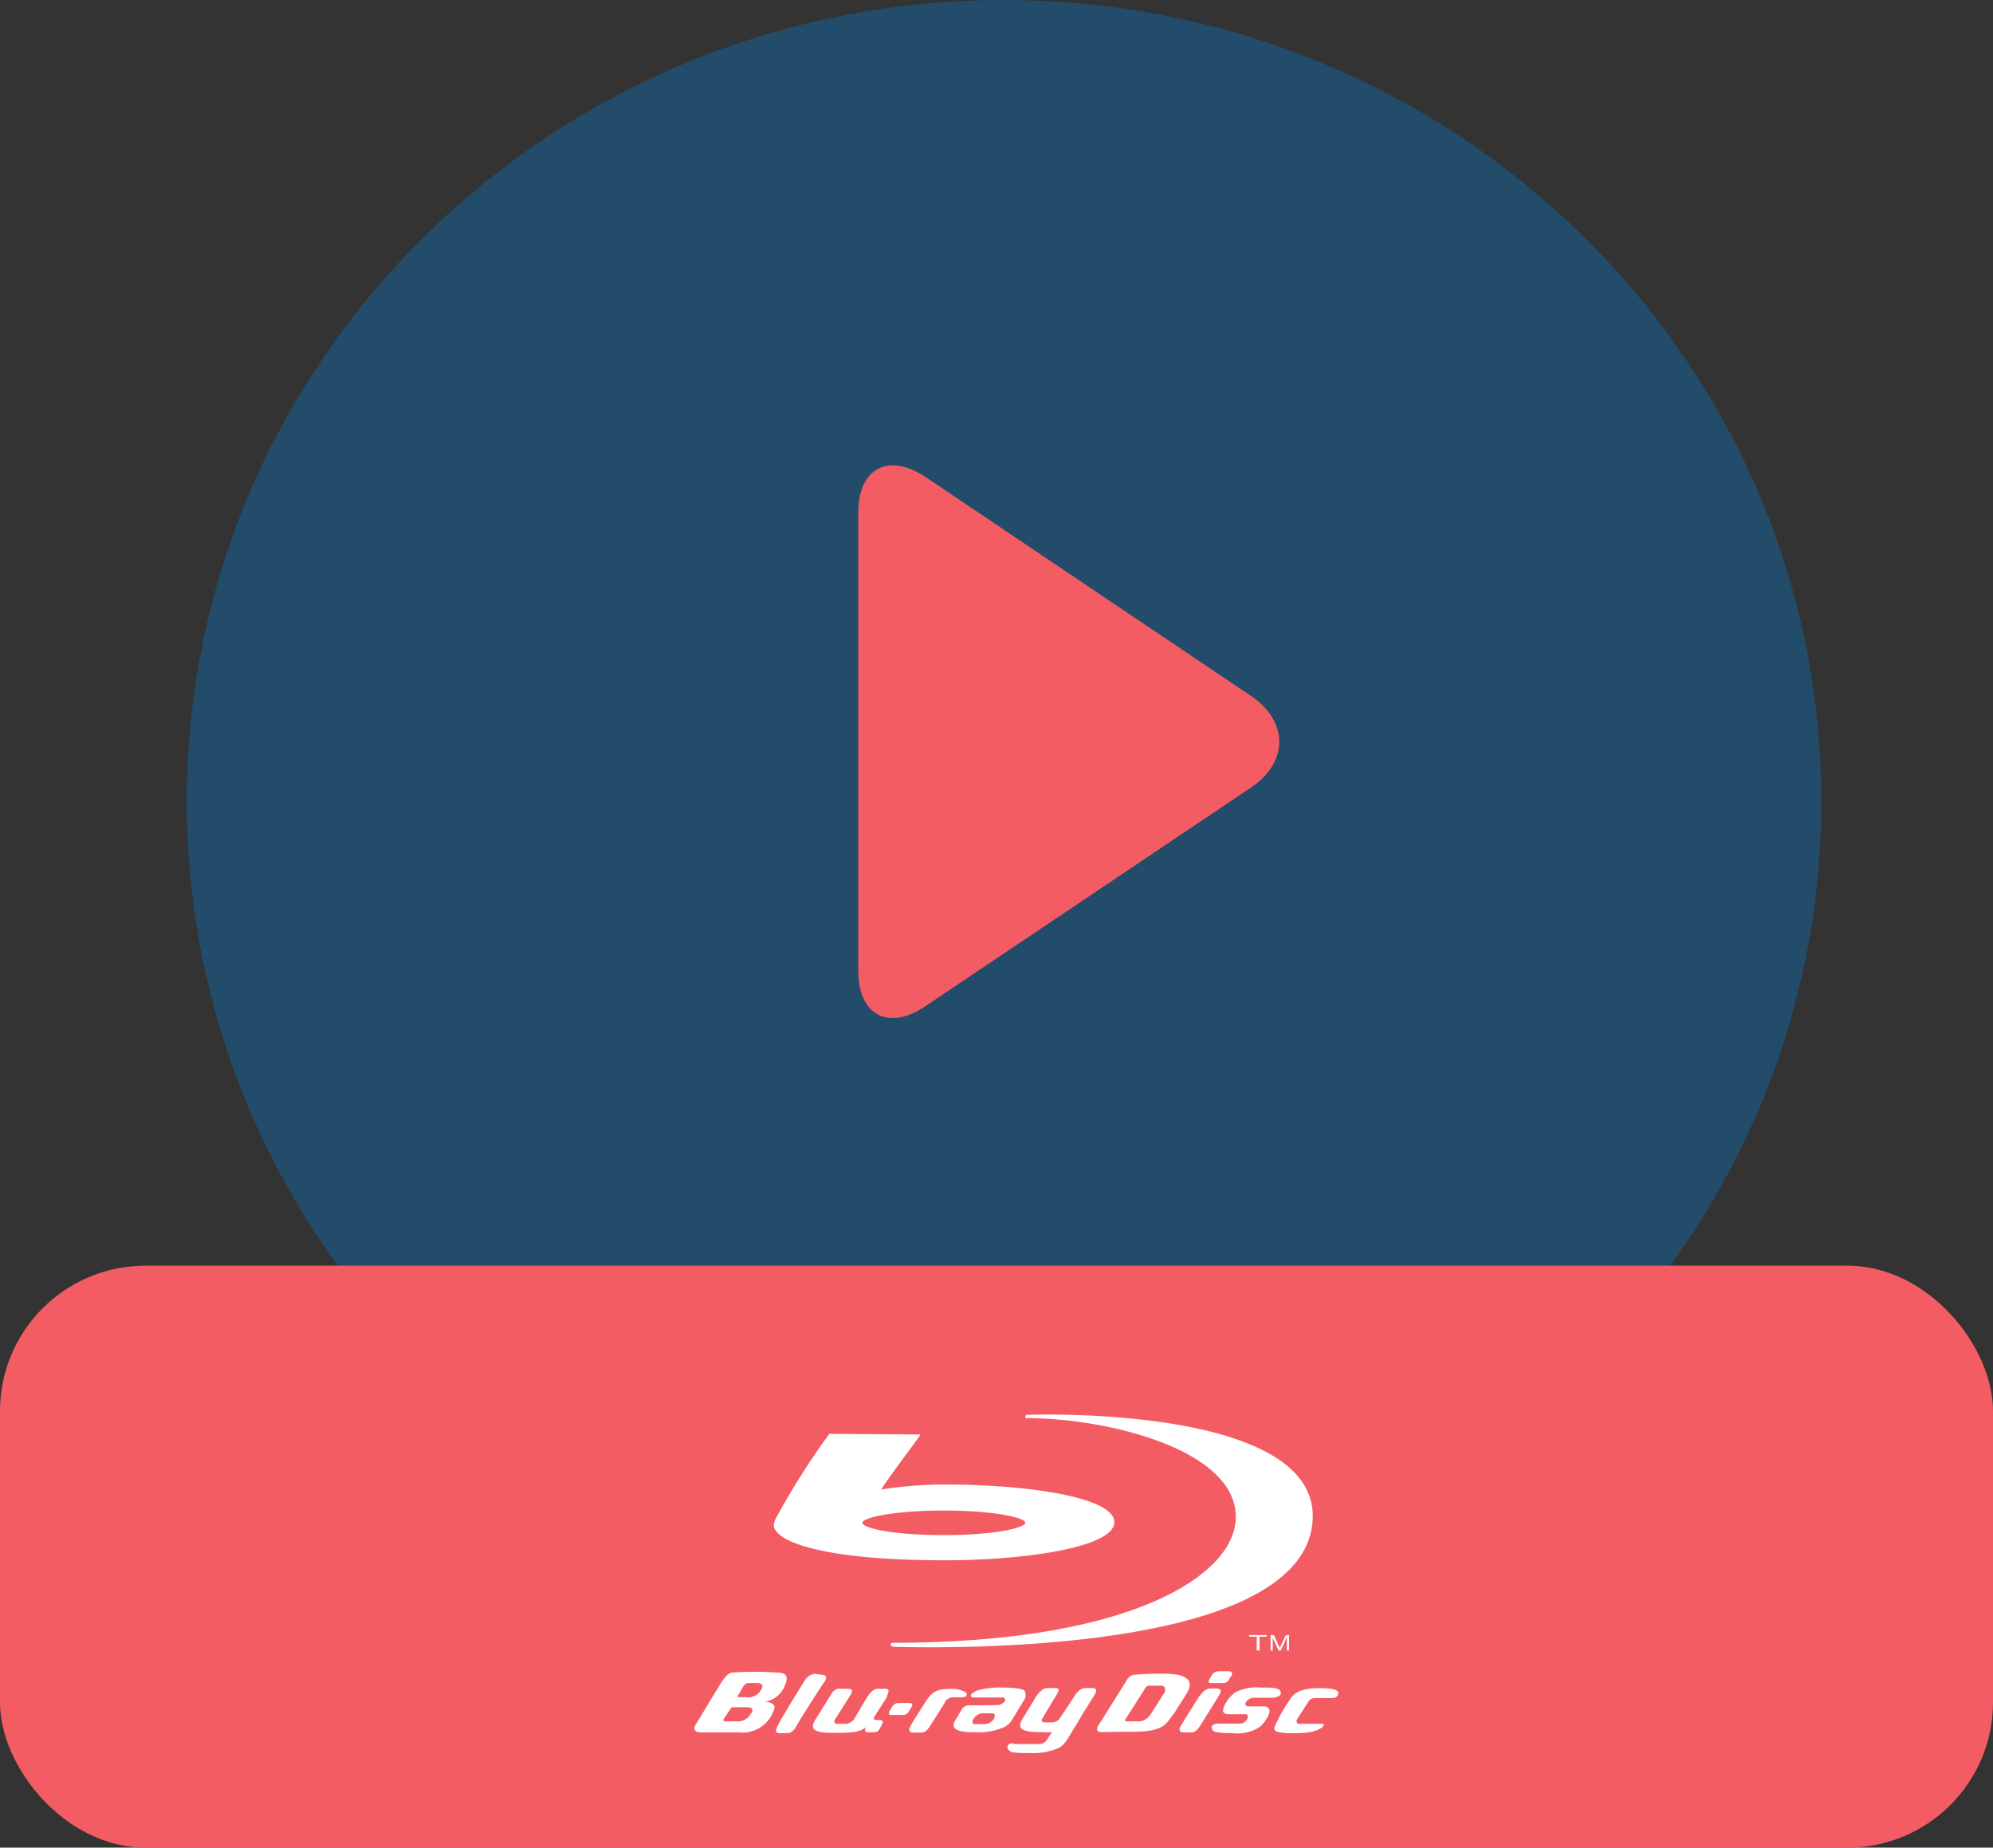
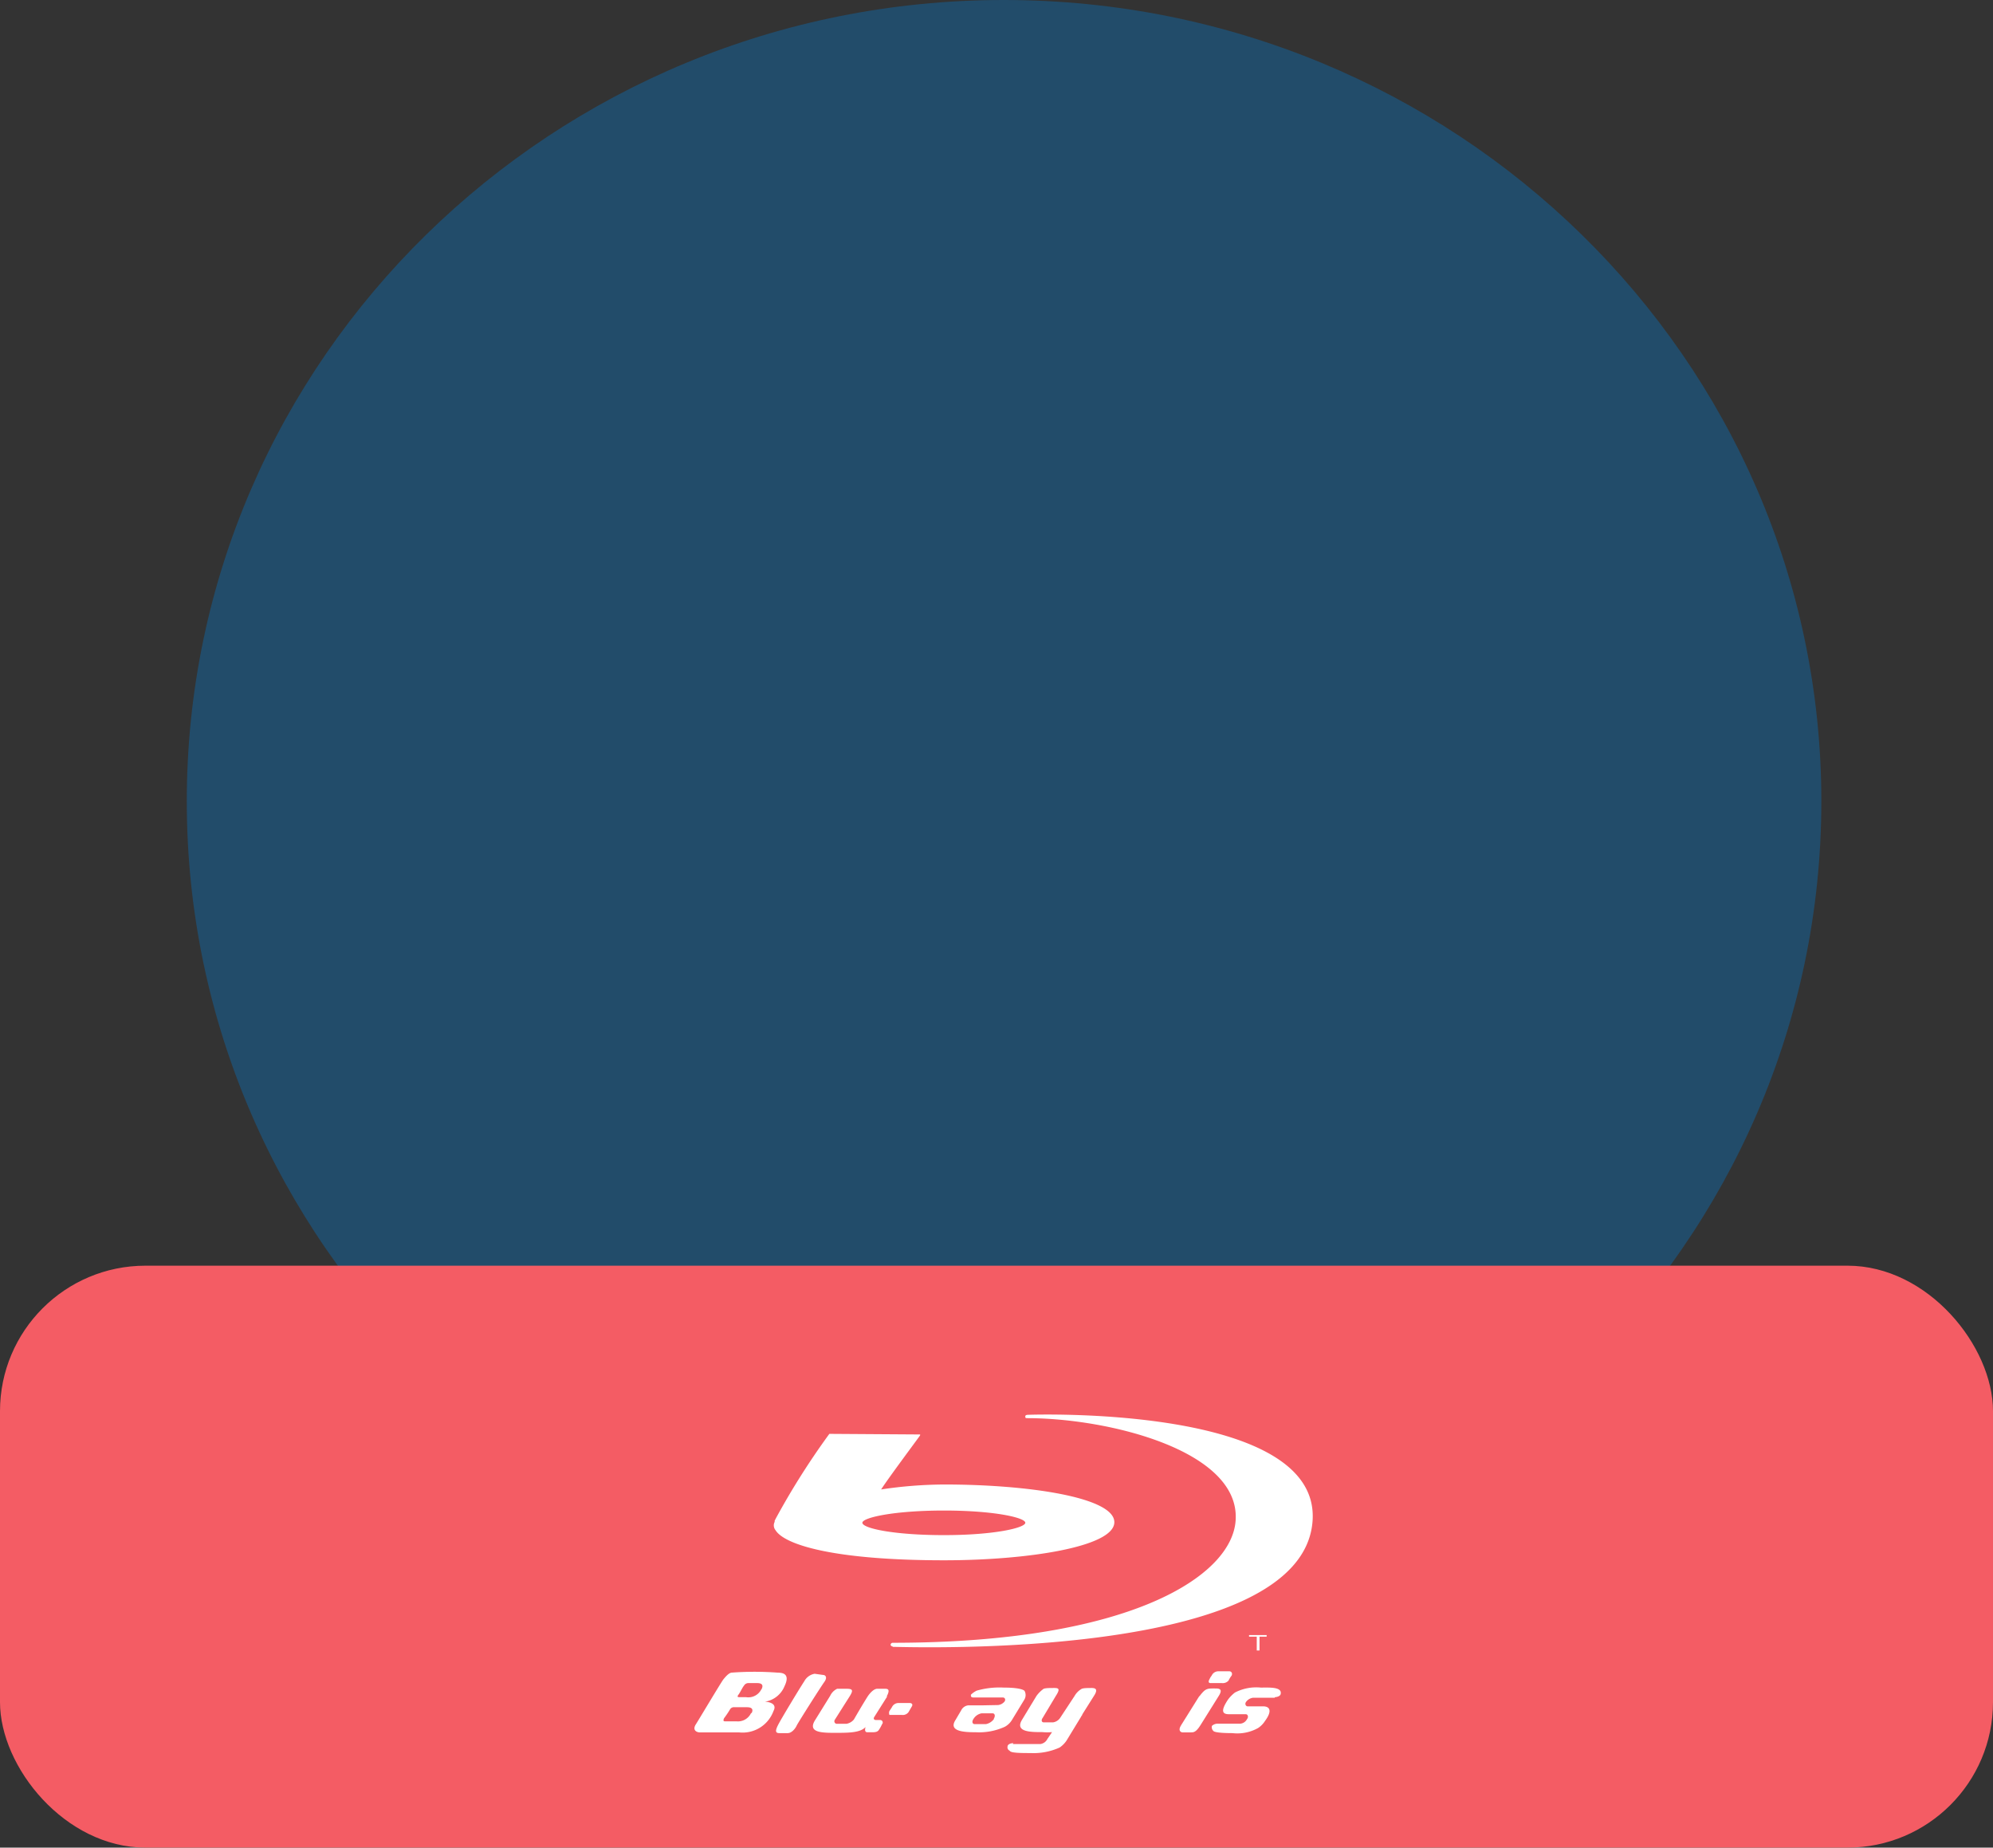
<svg xmlns="http://www.w3.org/2000/svg" id="蓝光播放" viewBox="0 0 137 127">
  <rect x="0" y="0" width="137" height="127" fill="#333333" stroke="none" />
  <defs>
    <style>.cls-1{fill:#224c6a;}.cls-2{fill:#f45c64;}.cls-3{fill:#fff;}</style>
  </defs>
  <title>blu-ray-player-icon</title>
  <path id="光盘" class="cls-1" d="M69,0c31,0,56.2,24.65,56.2,55.07S100.08,110.13,69,110.13,12.84,85.48,12.84,55.07,38,0,69,0ZM55,29.43c0-4.2,3-5.68,6.78-3.3L94.17,46.69c3.74,2.37,3.74,6.23,0,8.6L61.79,75.85c-3.74,2.38-6.78.89-6.78-3.29V29.43Z" />
-   <path id="播放" class="cls-2" d="M59,35.23c0-3.07,2.09-4.15,4.67-2.41L86,47.84c2.58,1.74,2.58,4.56,0,6.29l-22.34,15C61.11,70.9,59,69.81,59,66.75V35.23Z" />
  <rect id="圆角矩形_3" data-name="圆角矩形 3" class="cls-2" y="87" width="137" height="40" rx="10" ry="10" />
  <path class="cls-3" d="M56,115.05a1,1,0,0,0-.71.51c-.28.42-1.57,2.55-1.8,3s-.17.57.09.57h.57c.27,0,.52-.31.61-.51s1.66-2.67,1.9-3,.08-.49-.09-.49Z" />
  <path class="cls-3" d="M50.8,119.08a2.26,2.26,0,0,0,2.37-1.47c.33-.62-.59-.64-.59-.64a1.74,1.74,0,0,0,1.35-1.07c.48-1-.36-.91-.51-.93a21.26,21.26,0,0,0-3.1,0c-.21,0-.45.29-.59.46s-1.67,2.74-1.9,3.1,0,.53.25.55c.72,0,1.63,0,2.72,0Zm.83-1.33a1,1,0,0,1-1,.57h-.76c-.1,0-.19,0-.1-.21a6.92,6.92,0,0,0,.4-.59.31.31,0,0,1,.32-.17h.82c.15,0,.55,0,.36.4Zm.71-1.64a1,1,0,0,1-1.05.55h-.45c-.08,0-.21,0-.08-.17s.28-.51.38-.62a.35.35,0,0,1,.3-.18H52c.16,0,.56,0,.35.42Z" />
  <path class="cls-3" d="M82.45,116.57l-1.25,2c-.27.41,0,.51.09.51h.56c.2,0,.36,0,.68-.51l1.25-2c.35-.55-.07-.51-.34-.51-.47,0-.59,0-1,.55Z" />
  <path class="cls-3" d="M87.63,116.7H86.12a.71.71,0,0,0-.47.29c-.1.15,0,.3.11.3,0,0,.61,0,1.07,0s.64.31.13,1a1.6,1.6,0,0,1-.48.49,2.92,2.92,0,0,1-1.76.35c-1.24,0-1.3-.14-1.3-.14a.35.35,0,0,1-.11-.36.59.59,0,0,1,.4-.15h1.56a.58.58,0,0,0,.45-.31c.12-.15.06-.34-.09-.34H84.47c-.55,0-.48-.36-.06-1a2.48,2.48,0,0,1,.48-.49,3.19,3.19,0,0,1,1.78-.34c.54,0,1.43-.06,1.37.4,0,.21-.32.26-.41.26Z" />
-   <path class="cls-3" d="M91.56,116.72H90.34a.57.57,0,0,0-.45.32l-.72,1.13c-.1.15,0,.32.07.32h1.45c.21,0,.34,0,.32.08s-.32.57-2,.57c-1.52,0-1.42-.21-1.4-.44a12.45,12.45,0,0,1,1-1.79c.23-.38.56-.87,2.06-.87s1.33.32,1.31.4-.08.28-.4.28Z" />
  <path class="cls-3" d="M84.51,114.88c.11,0,.24.11.15.3a1.75,1.75,0,0,0-.21.34.53.53,0,0,1-.46.17h-.78c-.15,0-.15-.13-.07-.26a1,1,0,0,1,.15-.25.5.5,0,0,1,.46-.3Z" />
  <path class="cls-3" d="M61.77,117.06a.5.5,0,0,0-.46.29l-.17.26c-.06.14,0,.27,0,.27H62a.49.49,0,0,0,.45-.19l.21-.36c.13-.19,0-.27-.13-.27Z" />
-   <path class="cls-3" d="M80.67,117.84c.49-.8.19-.3.89-1.42s-.4-1.37-1.46-1.37a18.77,18.77,0,0,0-2.13.07.67.67,0,0,0-.5.35l-2,3.19c-.11.19-.07.34.08.38s.48,0,2.11,0c2.25,0,2.45-.42,3-1.24ZM80,116.42s-.85,1.35-.91,1.42a1,1,0,0,1-.74.48h-.84c-.15,0-.23,0-.13-.17L78.75,116a.3.3,0,0,1,.26-.13h.82c.27,0,.34.28.17.59Z" />
  <path class="cls-3" d="M67.57,117.22c-.48,0-.63,0-1,0a.61.61,0,0,0-.49.33l-.4.68c-.5.78.57.84,1.4.84a4.25,4.25,0,0,0,2-.38,1.32,1.32,0,0,0,.48-.46l.87-1.43a.61.61,0,0,0,0-.57S70.3,116,69,116a5.68,5.68,0,0,0-1.86.21,1.53,1.53,0,0,0-.4.28c0,.12,0,.19.19.19h2c.15,0,.21.14.13.27a.67.67,0,0,1-.45.25Zm.76.93v0a.9.9,0,0,1-.55.36H67c-.16,0-.21-.17-.08-.36v0a.83.83,0,0,1,.55-.38h.76c.15,0,.21.17.08.38Z" />
-   <path class="cls-3" d="M64.94,117a.73.73,0,0,1,.5-.33h.61c.09,0,.39,0,.41-.2s-.62-.38-.87-.38c-.89,0-1.39,0-1.9.79-.4.61-.8,1.24-1.07,1.7s0,.51.12.51h.55c.21,0,.36,0,.68-.51l1-1.58Z" />
  <path class="cls-3" d="M61,116.59,60.11,118c-.11.16,0,.23.1.23h.3a.17.17,0,0,1,.12.29,2.47,2.47,0,0,1-.21.38c-.08.13-.21.17-.44.17h-.36c-.25,0-.12-.36-.12-.36-.36.4-1.19.4-2.07.4s-1.92,0-1.42-.84l1.06-1.71a1,1,0,0,1,.48-.48s0,0,.49,0,.7,0,.36.53l-1,1.58c-.11.15,0,.3.12.3h.66a.85.85,0,0,0,.52-.3s.49-.86.93-1.56c.11-.17.4-.55.68-.55h.48c.21,0,.45,0,.15.55Z" />
  <path class="cls-3" d="M69.62,119.88H71.2l.32,0a.64.64,0,0,0,.48-.35l.32-.47a3.55,3.55,0,0,1-.67,0c-.79,0-1.9,0-1.4-.84l1-1.65a2.17,2.17,0,0,1,.48-.48s.08-.06.51-.06.74-.07.34.54l-.91,1.52c-.11.15-.07.3.08.3h.64a.72.72,0,0,0,.48-.3l1-1.52a1.3,1.3,0,0,1,.48-.48s.07-.06.51-.06c.25,0,.74-.07.34.54l-.8,1.27c0,.06-.05.08-.09.17l-1,1.64a1.75,1.75,0,0,1-.47.47,4.35,4.35,0,0,1-2,.38h-.19c-1.24,0-1.18-.11-1.26-.17a.25.25,0,0,1-.13-.28c0-.14.19-.23.4-.23Z" />
  <path class="cls-3" d="M57.07,98.56s0,0-.06,0a51.62,51.62,0,0,0-3.65,5.76l-.11.21,0,.08a.52.52,0,0,0,.06.57c.61,1,4,2.07,11.6,2.07,5.66,0,11.69-.91,11.69-2.62s-5.93-2.59-11.69-2.59a30.1,30.1,0,0,0-4.34.34c.51-.8,2.68-3.7,2.68-3.72s0,0,0-.06v0s-.06,0-.1,0Zm2.21,6.11c0-.35,2.15-.84,5.61-.84s5.59.49,5.59.84-2.13.85-5.59.85-5.61-.47-5.61-.85Z" />
  <path class="cls-3" d="M61.37,113.2c1,0,28.25,1,28.86-8.7.49-8-19.58-7.25-19.58-7.25s-.17,0-.17.1,0,.13.13.13c5.57,0,14.62,2.22,14.33,7-.22,3.87-7.3,8.44-23.57,8.44a.15.15,0,0,0-.15.13c0,.06.05.11.15.13Z" />
  <polygon class="cls-3" points="86.39 112.5 85.86 112.5 85.86 112.39 87.07 112.39 87.07 112.5 86.58 112.5 86.58 113.45 86.39 113.45 86.39 112.5" />
-   <polygon class="cls-3" points="87.34 112.39 87.57 112.39 87.97 113.28 88.39 112.39 88.61 112.39 88.61 113.45 88.46 113.45 88.46 112.58 88.44 112.58 88.04 113.45 87.89 113.45 87.49 112.58 87.49 113.45 87.34 113.45 87.34 112.39" />
</svg>